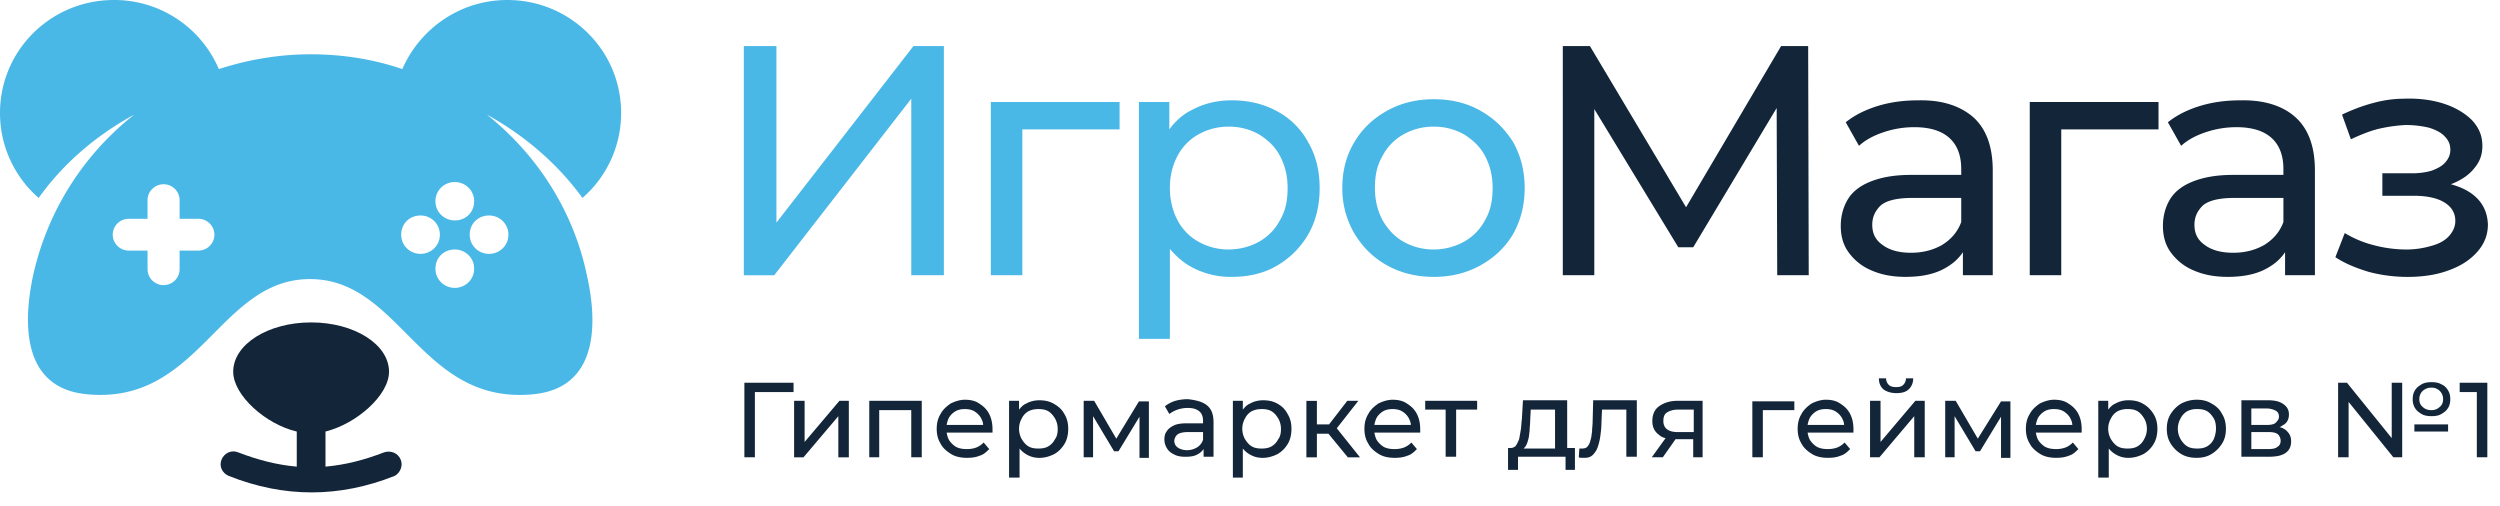
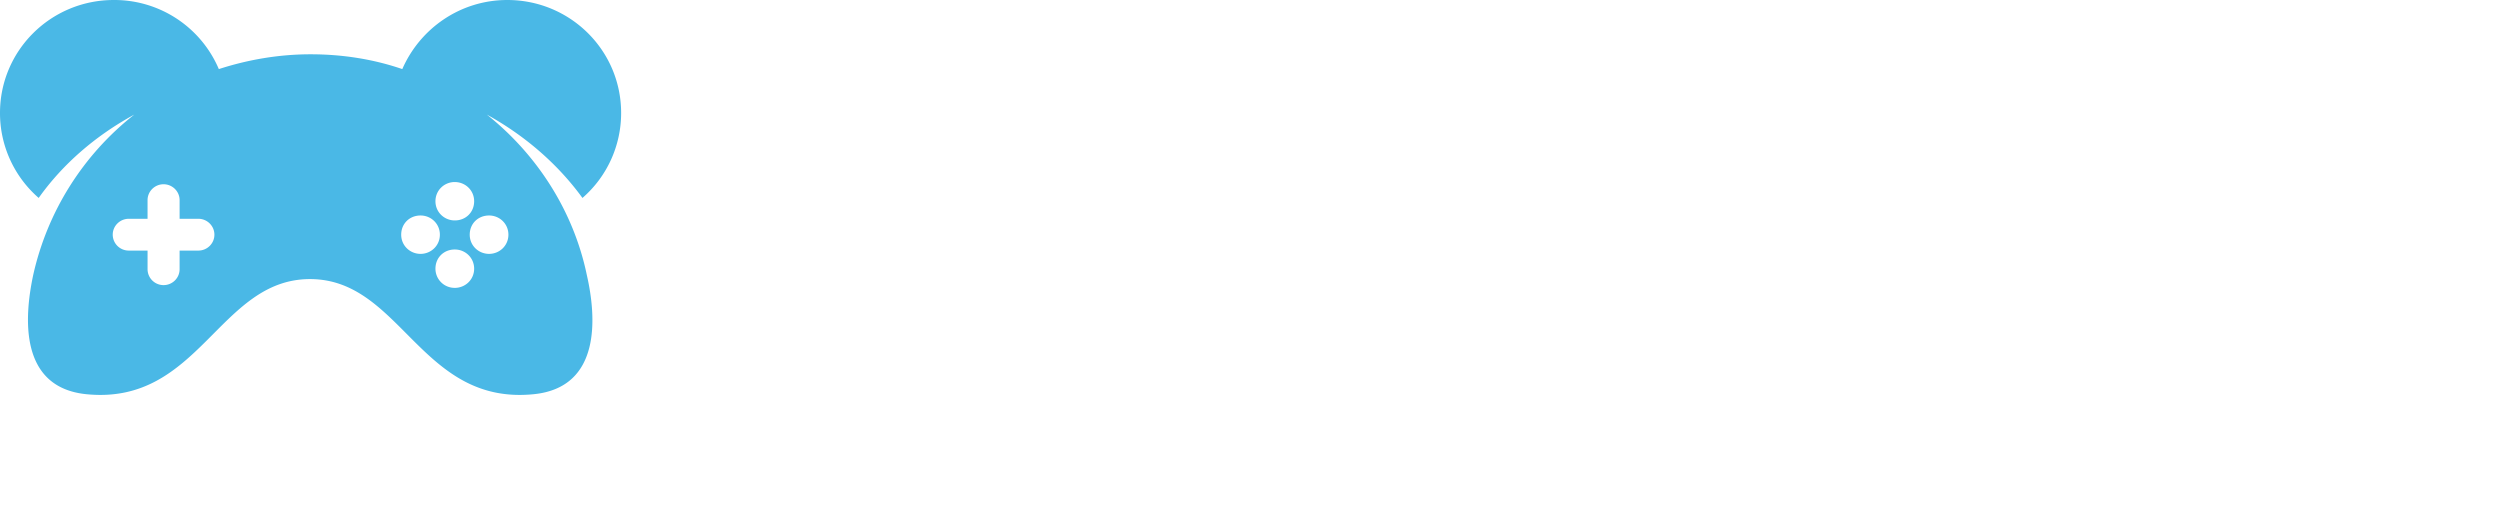
<svg xmlns="http://www.w3.org/2000/svg" width="173" height="35" fill="none">
-   <path d="M51.51 26.485h3.404v.645h-2.676v4.515h-.727v-5.16zm4.169 4.099v-2.847h-.727v3.909h.65l2.41-2.846v2.846h.727v-3.909h-.65l-2.41 2.847zm4.436 1.061h.727v-3.263h2.217v3.263h.726v-3.908h-3.632v3.908h-.038zm8.337-2.997c.153.304.23.646.23 1.063v.227h-3.175c.039.19.077.342.154.493.114.19.306.38.497.494.23.114.459.152.765.152.23 0 .459-.038.65-.114.191-.076.344-.19.497-.341l.383.455c-.192.19-.383.38-.65.455-.269.113-.575.151-.88.151-.42 0-.803-.075-1.109-.265-.305-.19-.574-.417-.726-.72-.191-.305-.268-.646-.268-1.025 0-.38.077-.72.268-1.025.153-.303.42-.531.688-.72.306-.152.65-.266.995-.266.382 0 .726.075.994.266.304.189.533.417.687.72zm-.42.759c0-.19-.077-.34-.153-.493a1.312 1.312 0 00-.46-.455c-.19-.113-.42-.151-.649-.151-.23 0-.46.038-.65.15a1.31 1.31 0 00-.459.456 1.875 1.875 0 00-.153.493h2.523zm5.621-.759c.191.304.268.646.268 1.025 0 .38-.077.759-.268 1.063-.191.303-.42.531-.689.683-.306.152-.65.265-1.033.265-.344 0-.612-.075-.88-.227a1.712 1.712 0 01-.497-.418v2.011h-.726v-5.313h.688v.608c.154-.19.306-.341.498-.418.268-.152.574-.228.917-.228.383 0 .727.076 1.033.266.268.152.535.38.689.683zm-.46 1.025a1.44 1.44 0 00-.19-.72c-.115-.19-.268-.38-.46-.494-.19-.113-.42-.151-.688-.151-.229 0-.458.038-.688.15a1.155 1.155 0 00-.459.494 1.45 1.45 0 00-.19.72c0 .266.076.532.19.721.115.19.268.38.459.494.191.114.42.152.689.152.267 0 .496-.038.687-.152.192-.114.345-.266.46-.494.152-.19.19-.455.19-.72zm4.054.682l-1.53-2.618h-.726v3.908h.65V28.8l1.453 2.428h.306l1.453-2.39v2.845h.65v-3.908h-.688l-1.568 2.58zm6.31-2.276c.306.266.42.645.42 1.176v2.353h-.688v-.531c-.115.152-.23.265-.383.341-.228.152-.534.19-.879.19-.306 0-.535-.038-.764-.152-.23-.114-.383-.227-.498-.417a1.141 1.141 0 01-.19-.607c0-.228.037-.418.152-.57.115-.19.268-.303.497-.417.23-.114.536-.152.918-.152h1.109v-.152c0-.304-.077-.531-.268-.684-.191-.151-.42-.227-.803-.227-.23 0-.459.038-.688.114-.23.075-.421.19-.574.304l-.306-.532a2.2 2.2 0 01.726-.38 3.31 3.31 0 01.88-.113c.613.076 1.033.19 1.339.456zm-.268 1.821H82.18c-.344 0-.611.076-.726.19a.607.607 0 00-.191.418c0 .19.076.341.23.455.152.114.382.19.649.19s.497-.076.689-.19a.985.985 0 00.42-.531V29.9h.038zm5.813-1.252c.191.304.267.646.267 1.025 0 .38-.076.759-.267 1.063a1.98 1.98 0 01-.689.683c-.306.152-.65.265-1.032.265-.345 0-.612-.075-.88-.227a1.705 1.705 0 01-.497-.418v2.011h-.689v-5.313h.689v.608c.153-.19.306-.341.497-.418.268-.152.574-.228.918-.228.382 0 .727.076 1.033.266.267.152.496.38.65.683zm-.459 1.025c0-.266-.076-.532-.191-.72-.116-.19-.268-.38-.46-.494-.19-.113-.42-.151-.687-.151-.23 0-.46.038-.689.15a1.156 1.156 0 00-.459.494 1.44 1.44 0 00-.191.72c0 .266.076.532.191.721.115.19.267.38.46.494.19.114.42.152.688.152.267 0 .496-.038.688-.152.192-.114.344-.266.459-.494.153-.19.191-.455.191-.72zm5.353-1.936h-.764L91.97 29.37h-.841v-1.632h-.727v3.909h.727v-1.631h.802l1.339 1.631h.842l-1.607-2.01 1.491-1.899zm4.054.911c.154.304.229.646.229 1.063v.227h-3.173c.038.19.077.342.153.493.115.19.306.38.498.494.228.114.458.152.763.152.23 0 .459-.038.65-.114a1.44 1.44 0 00.497-.341l.383.455c-.192.19-.383.38-.65.455-.268.113-.574.151-.88.151-.42 0-.803-.075-1.108-.265-.306-.19-.574-.417-.726-.72-.192-.305-.268-.646-.268-1.025 0-.38.076-.72.268-1.025.152-.303.42-.531.688-.72.306-.152.65-.266.994-.266.383 0 .726.075.995.266.304.189.534.417.687.72zm-.42.759c0-.19-.077-.34-.154-.493a1.314 1.314 0 00-.459-.455c-.19-.113-.42-.151-.65-.151-.23 0-.458.038-.65.15a1.318 1.318 0 00-.458.456 1.894 1.894 0 00-.153.493h2.524zm.956-1.062h1.453v3.263h.726v-3.263h1.454v-.608h-3.595v.608h-.038zM108.374 31h.611v1.517h-.649v-.91h-3.29v.91h-.689V31h.155a.496.496 0 00.382-.152c.076-.114.152-.266.229-.456.039-.19.076-.417.115-.644.038-.228.038-.494.075-.72l.076-1.33h3.06V31h-.075zm-.726-2.656h-1.721l-.038.758c0 .228-.04.494-.04.72-.037.229-.037.456-.113.646-.039.19-.116.342-.192.455l-.115.114h2.18v-2.694h.039zm2.562.834c0 .227-.039.455-.039.684-.039.227-.039.417-.114.606a.871.871 0 01-.191.418c-.078.114-.23.152-.383.152h-.191l-.039.606c.076.038.154.038.23.038h.192c.228 0 .42-.075.535-.19.115-.114.267-.303.344-.531a4.08 4.08 0 00.191-.796c.039-.304.076-.608.076-.95l.039-.872h1.683v3.263h.725V27.7h-3.02l-.038 1.48zm5.889-1.442h1.721v3.909h-.65v-1.252h-1.223l-.88 1.252h-.765l.957-1.328a.87.87 0 01-.458-.228c-.307-.227-.459-.53-.459-.949 0-.455.153-.796.459-1.024.38-.266.801-.38 1.298-.38zm.038.608c-.343 0-.574.075-.765.19-.192.113-.267.303-.267.606 0 .494.343.76.993.76h1.11v-1.556h-1.071zm5.125 3.3h.726v-3.263h2.18v-.607h-2.907l.001 3.87zm6.768-2.997c.153.304.229.646.229 1.063v.227h-3.173c.037.19.075.342.153.493.115.19.306.38.497.494.229.114.458.152.765.152.228 0 .458-.038.649-.114a1.46 1.46 0 00.498-.341l.382.455c-.192.19-.382.38-.651.455-.267.113-.573.151-.878.151-.422 0-.804-.075-1.109-.265-.305-.19-.574-.417-.727-.72-.191-.305-.267-.646-.267-1.025 0-.38.076-.72.267-1.025.154-.303.422-.531.689-.72.307-.152.65-.266.994-.266.382 0 .727.075.994.266.306.189.535.417.688.72zm-.42.759c0-.19-.076-.34-.153-.493a1.316 1.316 0 00-.459-.455c-.191-.113-.421-.151-.65-.151-.229 0-.459.038-.651.15a1.32 1.32 0 00-.458.456 1.845 1.845 0 00-.152.493h2.523zm3.632-2.201c.345 0 .65-.075.842-.265a.992.992 0 00.306-.76h-.497a.62.62 0 01-.191.455c-.114.115-.268.153-.497.153-.191 0-.382-.038-.498-.153a.626.626 0 01-.191-.454h-.497c0 .341.114.57.307.759.266.189.572.265.916.265zm-1.109 3.378v-2.847h-.726v3.909h.65l2.408-2.846v2.846h.727v-3.909h-.649l-2.41 2.847zm6.731-.229l-1.529-2.618h-.727v3.908h.65V28.8l1.453 2.428h.306l1.454-2.39v2.845h.65v-3.908h-.65l-1.607 2.58zm6.96-1.707c.153.304.228.646.228 1.063v.227h-3.173c.039.19.076.342.153.493.115.19.306.38.497.494.23.114.459.152.765.152a1.8 1.8 0 00.65-.114c.192-.076.344-.19.497-.341l.383.455c-.192.19-.383.38-.65.455-.269.113-.574.151-.88.151-.421 0-.804-.075-1.109-.265-.305-.19-.574-.417-.726-.72-.192-.305-.268-.646-.268-1.025 0-.38.076-.72.268-1.025.153-.303.421-.531.689-.72.306-.152.649-.266.993-.266.383 0 .727.075.995.266.305.189.535.417.688.72zm-.421.759c0-.19-.076-.34-.152-.493a1.316 1.316 0 00-.459-.455c-.192-.113-.422-.151-.651-.151-.229 0-.459.038-.65.15a1.312 1.312 0 00-.458.456 1.845 1.845 0 00-.153.493h2.523zm5.621-.759c.192.304.268.646.268 1.025 0 .38-.076.759-.268 1.063a1.97 1.97 0 01-.688.683c-.307.152-.65.265-1.033.265a1.68 1.68 0 01-.879-.227 1.694 1.694 0 01-.497-.418v2.011h-.727v-5.313h.689v.608c.153-.19.305-.341.497-.418a1.83 1.83 0 01.918-.228c.383 0 .726.076 1.033.266.268.152.496.38.687.683zm-.459 1.025c0-.266-.075-.532-.191-.72-.115-.19-.268-.38-.458-.494-.192-.113-.421-.151-.689-.151a1.53 1.53 0 00-.688.15 1.152 1.152 0 00-.459.494 1.44 1.44 0 00-.192.72c0 .266.077.532.192.721.114.19.268.38.459.494.19.114.42.152.688.152.268 0 .497-.038.689-.152.191-.114.343-.266.458-.494a1.44 1.44 0 00.191-.72zm5.201-1.025c.193.304.268.646.268 1.025 0 .38-.075.72-.268 1.025-.191.303-.42.531-.725.72-.307.19-.651.265-1.033.265-.382 0-.765-.075-1.071-.265a2.173 2.173 0 01-.726-.72c-.192-.305-.268-.646-.268-1.025 0-.38.076-.72.268-1.025.191-.303.42-.531.726-.72.306-.152.65-.266 1.071-.266.382 0 .726.075 1.033.266.344.189.573.417.725.72zm-.42 1.025c0-.266-.039-.532-.154-.72-.115-.19-.267-.38-.458-.494-.192-.113-.421-.151-.689-.151a1.43 1.43 0 00-.688.15 1.164 1.164 0 00-.459.494 1.45 1.45 0 000 1.441c.115.19.269.38.459.494.191.114.421.152.688.152.268 0 .497-.038.689-.152.192-.114.343-.266.458-.494.077-.19.154-.455.154-.72zm5.2.873c0 .34-.115.607-.381.796-.268.19-.651.266-1.186.266h-1.874v-3.909h1.835c.458 0 .803.076 1.071.266.268.19.383.418.383.72 0 .304-.115.57-.383.721-.075.039-.153.114-.268.153.192.038.306.113.421.19.267.227.382.454.382.797zm-2.754-1.139h1.072c.268 0 .498-.038.612-.152.114-.114.229-.227.229-.418 0-.19-.076-.34-.229-.417a1.32 1.32 0 00-.612-.152h-1.072v1.139zm2.028 1.1c0-.19-.077-.34-.192-.455-.152-.114-.344-.152-.65-.152h-1.186v1.177h1.147c.307 0 .537-.038.65-.152.154-.076.231-.227.231-.418zm11.587-3.49c.114.189.153.379.153.607 0 .227-.039.417-.153.606-.115.19-.268.304-.458.418-.191.114-.421.152-.689.152-.268 0-.497-.038-.689-.152-.191-.114-.343-.228-.458-.418a1.105 1.105 0 01-.153-.607c0-.227.038-.418.153-.607.115-.189.267-.304.458-.417.192-.114.421-.152.689-.152.268 0 .498.038.689.152.19.076.343.228.458.417zm-.345.607a.779.779 0 00-.803-.797.87.87 0 00-.612.228.771.771 0 00-.229.57c0 .226.077.417.229.53.154.152.344.228.612.228a.78.78 0 00.574-.228c.153-.114.229-.304.229-.53zm-1.988 2.239h2.333v-.494h-2.333v.494zm-1.567.455l-3.098-3.833h-.612v5.161h.726v-3.832l3.098 3.832h.611v-5.16h-.725v3.832zm4.703-3.833v.645h1.186v4.515h.727v-5.16h-1.913zM125.125 3.186l.039 15.86h-2.18l-.039-11.572-5.774 9.638h-1.032l-5.813-9.563v11.497h-2.18V3.186h1.875l6.654 11.156 6.578-11.156h1.872zm11.434 4.932c.879.797 1.339 2.011 1.339 3.68v7.248h-2.065v-1.594c-.306.455-.688.797-1.224 1.1-.726.418-1.643.607-2.753.607-.919 0-1.683-.152-2.371-.455a3.7 3.7 0 01-1.569-1.252c-.382-.531-.535-1.138-.535-1.821 0-.645.153-1.252.458-1.784.305-.531.804-.949 1.53-1.252.726-.303 1.645-.492 2.868-.492h3.48v-.418c0-.911-.268-1.632-.804-2.124-.534-.494-1.338-.76-2.447-.76a6.59 6.59 0 00-2.103.342c-.689.227-1.262.53-1.721.948l-.917-1.63c.611-.494 1.375-.873 2.256-1.14.879-.264 1.796-.378 2.753-.378 1.646-.039 2.908.379 3.825 1.175zm-.842 5.578h-3.365c-1.109 0-1.835.19-2.218.532-.382.38-.573.796-.573 1.328 0 .607.229 1.063.726 1.404.458.341 1.109.531 1.95.531.842 0 1.529-.19 2.142-.531.611-.38 1.07-.873 1.338-1.594v-1.67zm4.742 5.35h2.18V8.953h6.73V7.057h-8.91v11.99zm18.394-10.928c.879.797 1.339 2.011 1.339 3.68v7.248h-2.065v-1.594c-.306.455-.688.797-1.224 1.1-.727.418-1.644.607-2.753.607-.919 0-1.683-.152-2.372-.455a3.697 3.697 0 01-1.568-1.252c-.382-.531-.535-1.138-.535-1.821 0-.645.153-1.252.458-1.784.307-.531.804-.949 1.53-1.252.726-.303 1.644-.492 2.868-.492h3.48v-.418c0-.911-.268-1.632-.803-2.124-.536-.494-1.339-.76-2.448-.76a6.59 6.59 0 00-2.103.342c-.689.227-1.262.53-1.721.948l-.918-1.63c.612-.494 1.376-.873 2.257-1.14.879-.264 1.797-.378 2.753-.378 1.646-.039 2.946.379 3.825 1.175zm-.841 5.578h-3.365c-1.108 0-1.835.19-2.218.532-.382.38-.573.796-.573 1.328 0 .607.229 1.063.725 1.404.459.341 1.109.531 1.951.531.842 0 1.529-.19 2.141-.531.611-.38 1.07-.873 1.339-1.594v-1.67zm12.964-.34c-.382-.266-.841-.456-1.376-.608.076-.038.114-.038.191-.075.612-.266 1.109-.607 1.454-1.063.382-.455.535-.95.535-1.518 0-.683-.23-1.252-.726-1.783-.498-.493-1.147-.873-1.951-1.138-.842-.266-1.759-.38-2.791-.341a8.05 8.05 0 00-2.104.303c-.726.19-1.414.456-2.141.797l.613 1.708c.649-.304 1.3-.57 1.911-.72a10.546 10.546 0 011.874-.266 6.94 6.94 0 011.644.19c.459.151.842.341 1.072.606.268.266.382.57.382.911 0 .341-.114.607-.344.873-.229.266-.536.417-.918.57-.382.113-.842.19-1.376.19h-2.066v1.555h2.18c.88 0 1.607.152 2.103.455.498.304.766.72.766 1.29 0 .38-.154.721-.422 1.025-.267.304-.65.532-1.185.683a6.15 6.15 0 01-1.797.266 8.95 8.95 0 01-2.257-.304 7.258 7.258 0 01-1.989-.835l-.65 1.67c.689.454 1.454.758 2.333 1.024a10.59 10.59 0 002.676.341c1.071 0 2.027-.152 2.831-.455.841-.303 1.49-.72 1.989-1.29.496-.57.726-1.177.726-1.897-.04-.913-.422-1.634-1.187-2.165z" fill="#132539" />
-   <path d="M63.213 3.186h2.103v15.86H63.06V6.83l-9.484 12.218h-2.103V3.186h2.256v12.218l9.484-12.218zm5.353 15.86h2.18V8.953h6.73V7.057h-8.91v11.99zm21.95-9.22c.536.91.804 1.973.804 3.187 0 1.214-.268 2.315-.803 3.225a5.943 5.943 0 01-2.18 2.163c-.918.531-1.95.759-3.136.759a5.694 5.694 0 01-2.753-.683c-.574-.304-1.07-.759-1.492-1.252v6.223h-2.142V7.057h2.104v1.896c.42-.57.917-1.024 1.53-1.328.841-.455 1.759-.683 2.791-.683 1.185 0 2.257.266 3.136.759a5.231 5.231 0 012.142 2.125zm-1.414 3.187c0-.872-.192-1.594-.535-2.239-.345-.645-.842-1.1-1.454-1.48a4.22 4.22 0 00-2.103-.53c-.765 0-1.453.19-2.065.53a3.625 3.625 0 00-1.453 1.48c-.345.645-.536 1.366-.536 2.239 0 .835.191 1.594.536 2.239a3.62 3.62 0 001.453 1.48 4.18 4.18 0 002.065.531c.765 0 1.491-.19 2.103-.531a3.634 3.634 0 001.454-1.48c.382-.645.535-1.366.535-2.239zm16.405 0c0 1.176-.268 2.239-.803 3.187-.536.912-1.3 1.632-2.257 2.163-.956.531-2.026.797-3.212.797-1.225 0-2.294-.266-3.25-.797-.957-.531-1.683-1.252-2.257-2.2a6.154 6.154 0 01-.841-3.15c0-1.176.267-2.239.84-3.187.537-.91 1.301-1.631 2.258-2.163.956-.531 2.025-.797 3.25-.797 1.186 0 2.294.266 3.212.797.957.532 1.683 1.252 2.257 2.163.536.949.803 2.011.803 3.187zm-2.217 0c0-.872-.192-1.594-.536-2.239-.344-.645-.841-1.1-1.453-1.48a4.22 4.22 0 00-2.103-.53 4.18 4.18 0 00-2.066.53 3.634 3.634 0 00-1.453 1.48c-.382.645-.535 1.366-.535 2.239 0 .835.19 1.594.535 2.239.383.645.842 1.138 1.453 1.48a4.18 4.18 0 002.066.531 4.33 4.33 0 002.103-.531 3.633 3.633 0 001.453-1.48c.383-.645.536-1.366.536-2.239z" fill="#4AB8E6" />
-   <path d="M27.725 31.797c-.191-.455-.689-.645-1.148-.493-1.377.531-2.715.872-4.053.986v-2.428c2.141-.532 4.397-2.505 4.397-4.137 0-1.896-2.408-3.414-5.391-3.414s-5.392 1.518-5.392 3.414c0 1.632 2.256 3.643 4.398 4.137v2.428c-1.34-.114-2.677-.455-4.054-.986-.458-.19-.957.038-1.148.493-.191.455.039.948.498 1.137 1.912.76 3.823 1.14 5.735 1.14 1.913 0 3.824-.38 5.737-1.14.383-.189.612-.72.42-1.137z" fill="#132539" />
  <path d="M33.69 7.93c2.676 1.48 4.933 3.453 6.616 5.768a7.777 7.777 0 002.676-5.881C42.982 3.49 39.464 0 35.105 0c-3.25 0-6.042 1.973-7.266 4.781-1.989-.683-4.13-1.024-6.348-1.024-2.217 0-4.36.38-6.348 1.024A7.855 7.855 0 007.878 0C3.518 0 0 3.491 0 7.817a7.775 7.775 0 002.677 5.88c1.644-2.314 3.9-4.288 6.615-5.767a19.532 19.532 0 00-6.998 11.117c-.611 2.885-.994 7.779 3.71 8.235 7.8.759 9.14-7.969 15.449-7.969 6.31 0 7.648 8.728 15.45 7.969 4.742-.455 4.359-5.388 3.709-8.235C39.693 14.61 37.17 10.7 33.69 7.93zm-19.962 9.41h-1.3v1.29c0 .608-.497 1.1-1.109 1.1a1.105 1.105 0 01-1.108-1.1v-1.29h-1.3a1.105 1.105 0 01-1.11-1.1c0-.606.498-1.1 1.11-1.1h1.3v-1.29c0-.607.497-1.1 1.108-1.1.612 0 1.11.493 1.11 1.1v1.29h1.3c.61 0 1.108.494 1.108 1.1 0 .607-.497 1.1-1.109 1.1zm17.743-4.742c.727 0 1.34.569 1.34 1.328 0 .759-.574 1.328-1.34 1.328-.726 0-1.338-.57-1.338-1.328 0-.76.612-1.329 1.338-1.329zm-2.37 4.97c-.726 0-1.338-.57-1.338-1.328 0-.759.573-1.328 1.338-1.328.726 0 1.338.57 1.338 1.328 0 .758-.611 1.328-1.338 1.328zm2.37 2.352a1.325 1.325 0 01-1.338-1.327c0-.759.574-1.328 1.338-1.328.727 0 1.34.57 1.34 1.328 0 .759-.613 1.328-1.34 1.328zm2.372-2.352c-.726 0-1.338-.57-1.338-1.328 0-.759.574-1.328 1.338-1.328.727 0 1.339.57 1.339 1.328 0 .758-.612 1.328-1.339 1.328z" fill="#4AB8E6" />
</svg>